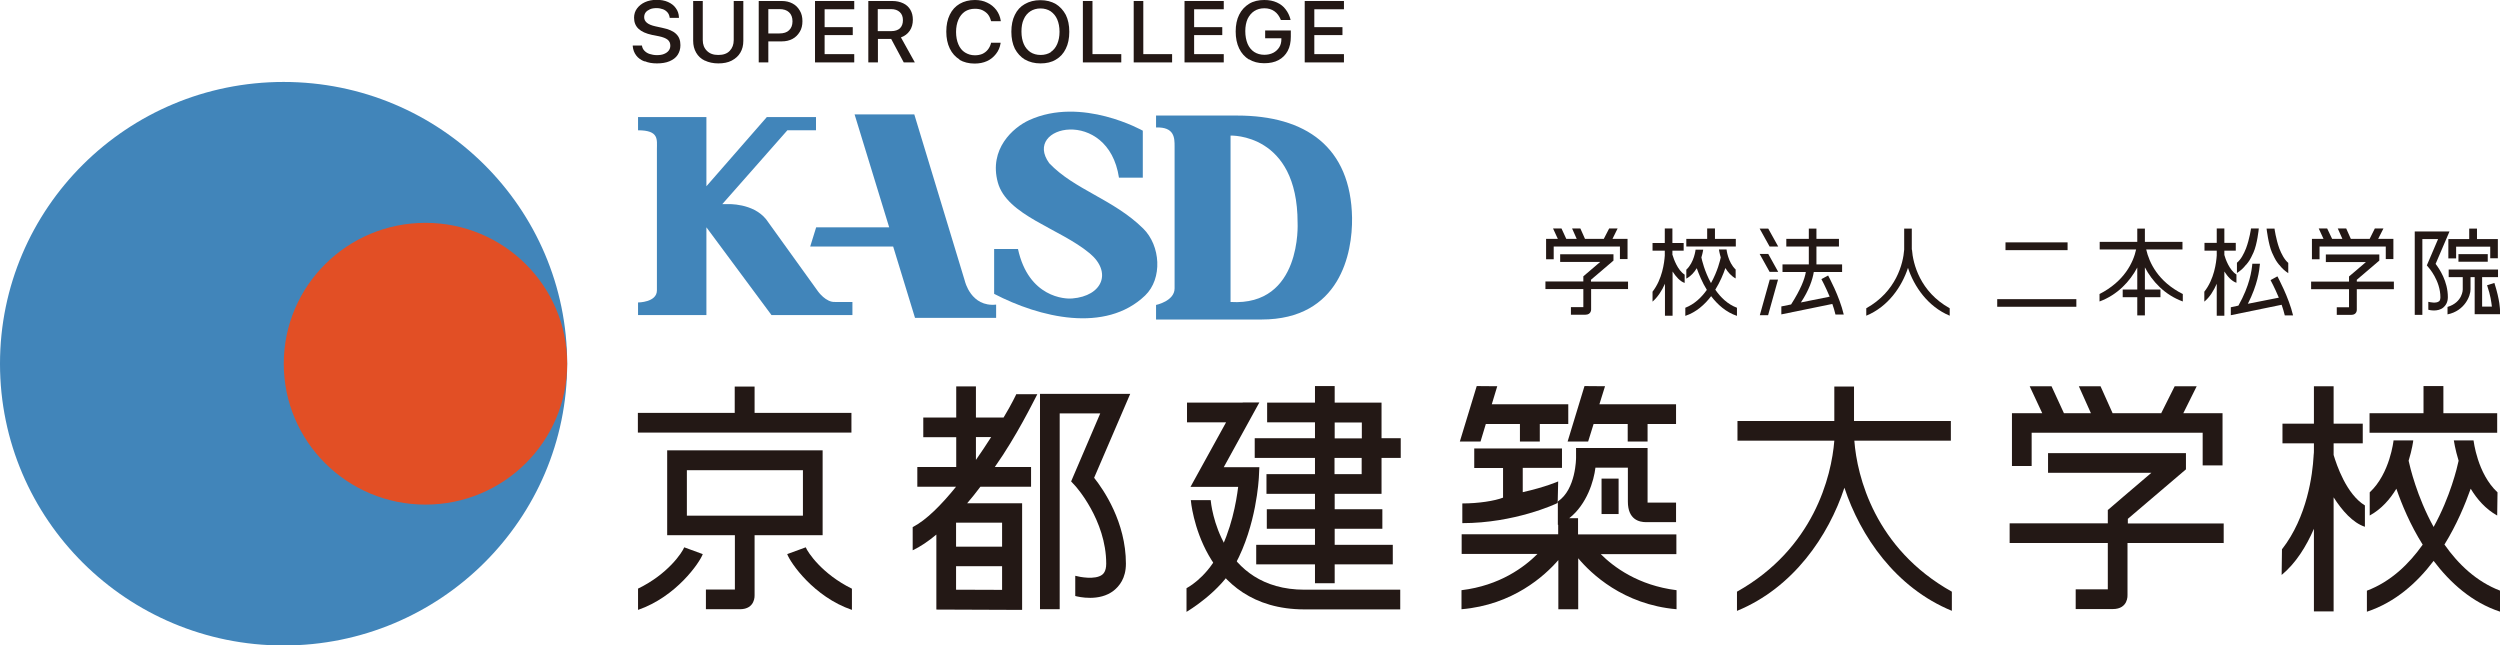
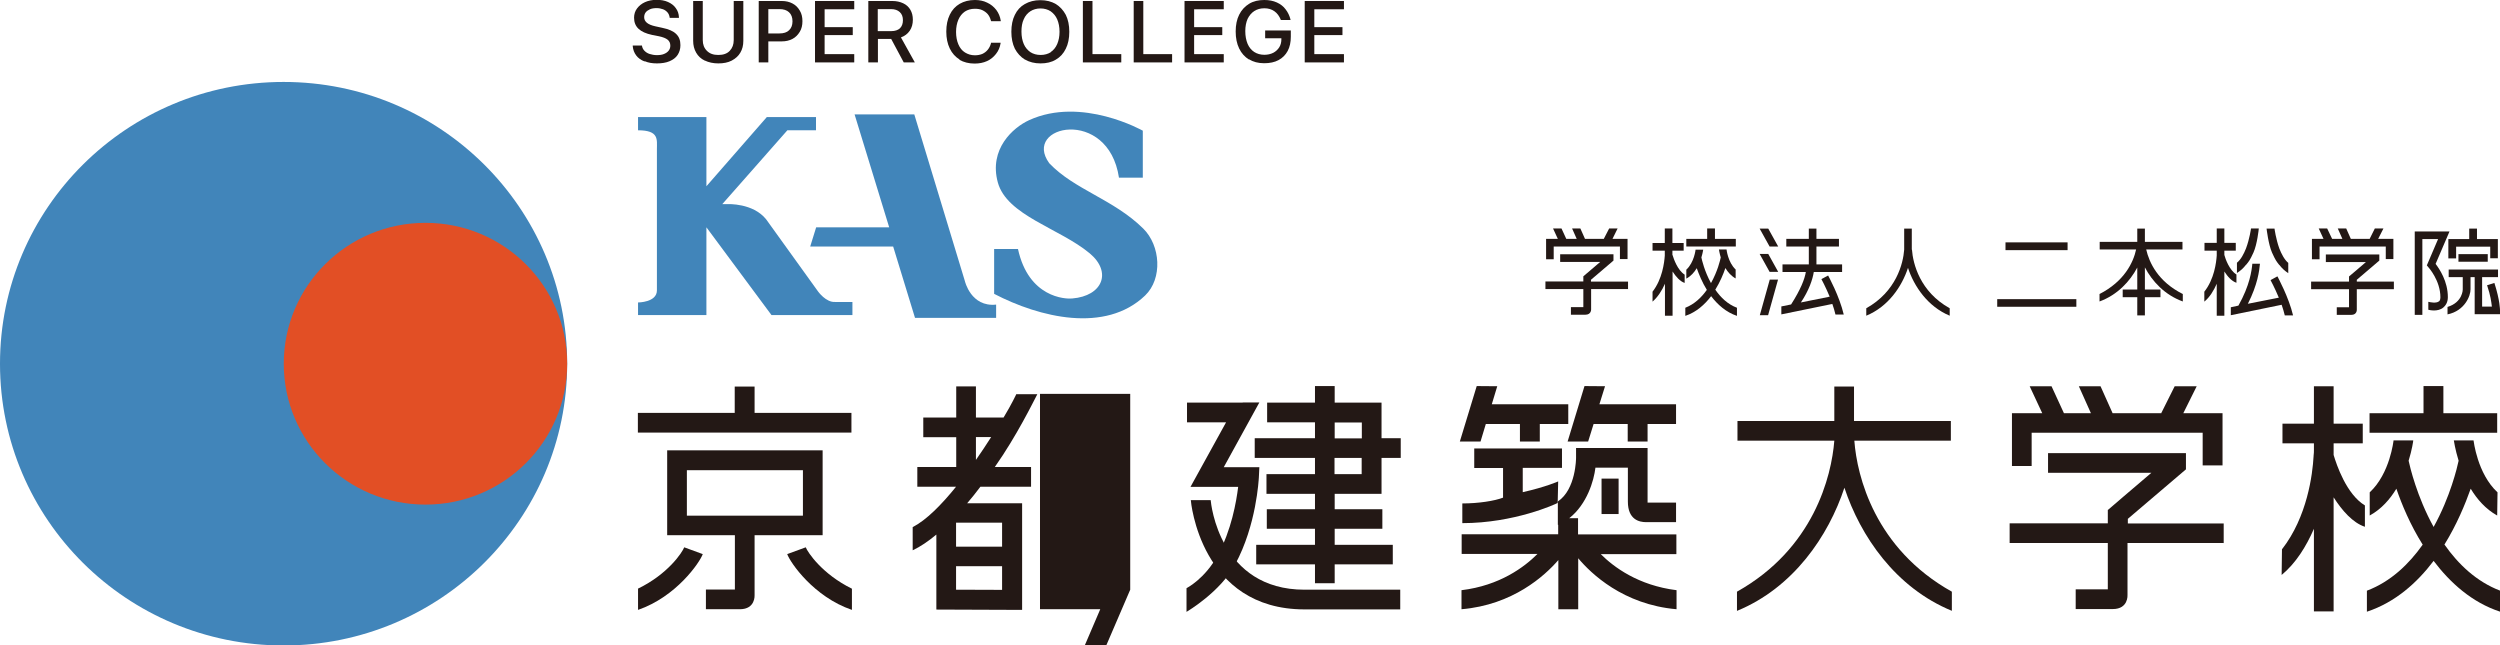
<svg xmlns="http://www.w3.org/2000/svg" id="_レイヤー_2" data-name="レイヤー 2" viewBox="0 0 151.01 38.99">
  <defs>
    <style>
      .cls-1 {
        fill: #231815;
      }

      .cls-2 {
        fill: #e24f25;
      }

      .cls-3 {
        fill: #4185ba;
      }
    </style>
  </defs>
  <g id="header_footer">
    <g>
      <g>
        <polygon class="cls-1" points="93.85 14.89 97.85 14.89 97.85 15.65 98.31 15.65 98.31 14.43 97.4 14.43 97.71 13.8 97.2 13.8 96.88 14.42 96.89 14.43 95.74 14.43 95.46 13.8 94.96 13.8 95.24 14.43 94.61 14.43 94.32 13.8 93.81 13.8 94.1 14.43 93.39 14.43 93.39 15.66 93.85 15.66 93.85 14.89" />
        <path class="cls-1" d="M98.34,17.47v-.46h-2.24v-.11h0c.14-.12,1.36-1.16,1.36-1.16v-.38h-3.22v.46h2.42c-.4.34-1.02.87-1.02.87h.01s-.01,0-.01,0v.31h-2.29v.46h2.29v1.09h-.75v.46h.87c.37,0,.35-.33.35-.33v-1.22h2.24" />
        <polygon class="cls-1" points="104.85 14.43 103.59 14.43 103.59 13.8 103.12 13.8 103.12 14.43 101.86 14.43 101.86 14.89 104.85 14.89 104.85 14.43" />
        <path class="cls-1" d="M103.61,17.5c.29-.47.49-.95.61-1.31.15.25.35.48.62.63v-.54c-.47-.44-.55-1.21-.55-1.21h-.46s.03.21.11.48c-.03.15-.19.84-.59,1.55-.39-.71-.55-1.4-.58-1.55.08-.26.11-.46.11-.47h-.46s-.08.77-.56,1.21v.54c.28-.15.48-.38.63-.63.13.36.32.84.61,1.31-.32.45-.74.86-1.3,1.08v.49c.66-.22,1.17-.68,1.56-1.19.39.51.9.97,1.56,1.19v-.49c-.56-.21-.98-.62-1.3-1.08" />
        <path class="cls-1" d="M101.02,15.4v-.26h.68v-.46h-.68v-.88h-.46v.88h-.74v.46h.74v.16s0,.08,0,.13h0s0,.01,0,.01c-.03.43-.15,1.42-.74,2.18v.6c.32-.28.57-.67.75-1.08v1.93h.46v-2.67c.2.31.45.6.73.69v-.5c-.43-.27-.66-.95-.73-1.18" />
        <path class="cls-1" d="M115.49,15.08c.06.84.48,2.54,2.28,3.54v.45c-1.32-.55-2.15-1.76-2.52-2.89-.37,1.13-1.19,2.34-2.52,2.89v-.45c1.81-1.01,2.23-2.7,2.29-3.54v-1.27h.46v1.27" />
        <path class="cls-1" d="M106.3,19.04h.5l.6-2.15h-.5l-.6,2.15M110.43,16.64l-.41.22s.25.46.5,1.06l-1.74.35c.49-.73.71-1.39.78-1.84h1.71v-.46h-1.55v-1.08h1.36v-.46h-1.36v-.62h-.46v.62h-1.36v.46h1.36v1.08h-1.59v.46h1.41c-.07.43-.31,1.05-.89,1.96l-.59.12v.48l3.08-.63c.07.2.14.42.19.64h.5c-.26-1.11-.92-2.31-.94-2.35M106.29,13.81l.6,1.08h.52l-.6-1.08h-.52ZM106.29,15.34l.6,1.08h.52l-.6-1.08h-.52Z" />
        <path class="cls-1" d="M147.12,15.94c.09-.22.84-1.96.84-1.96h-2.1v5.04h.46v-4.58h.95c-.18.43-.68,1.59-.68,1.59l.1.12s.72.79.72,1.81c0,.18-.07.24-.1.25-.16.12-.51.05-.63.02v.48c.07.02.57.14.9-.13.12-.1.28-.29.28-.63,0-.97-.52-1.72-.74-2.01M147.89,15.61h.47v-.71h2.06v.7h.46v-1.16h-1.26v-.63h-.47v.63h-1.26v1.18ZM151.01,18.97v-.24s0-.59-.34-1.64l-.44.14c.22.66.25.99.29,1.29h-.59v-1.78h.96v-.46h-2.98v.46h.85v.75s0,.77-.92,1.05v.45c1.04-.21,1.4-1.13,1.39-1.52v-.73h.25v2.24h1.54ZM150.27,15.35h-1.77v.46h1.77v-.46Z" />
        <path class="cls-1" d="M120.64,18.07h4.78v.46h-4.78v-.46ZM121.14,14.64h3.75v.47h-3.75v-.47Z" />
        <path class="cls-1" d="M129.56,16.15c.44.84,1.19,1.66,2.29,2.06v-.45c-1.5-.75-2.03-1.9-2.21-2.69h2.19v-.46h-2.27v-.8h0s-.46,0-.46,0v.8h-2.27v.46h2.2c-.17.79-.72,1.93-2.21,2.69v.45c1.09-.4,1.84-1.22,2.28-2.05v1.33h-.88v.46h.88v1.1h.46v-1.1h.94v-.46h-.94v-1.34" />
        <path class="cls-1" d="M135.09,16.58c-.43-.26-.67-.95-.73-1.18v-.26h.69v-.47h-.69v-.87h-.46v.87h-.74v.47h.74v.16s0,.08,0,.13h0,0c-.03.44-.15,1.43-.75,2.19v.6c.33-.27.57-.67.75-1.08v1.93h.46v-2.67c.2.31.45.59.73.68v-.5M137.55,16.7l-.4.22s.25.46.5,1.06l-1.87.37c.59-1.16.69-1.99.73-2.42h-.46c-.04.42-.15,1.3-.84,2.53l-.46.1v.48l3.07-.63c.07.21.14.42.19.64h.5c-.26-1.1-.92-2.3-.94-2.35M135.67,16c.18-.22.23-.27.45-.75.22-.49.32-1.4.32-1.45h-.47s-.08.61-.3,1.2c-.13.33-.31.68-.55.87v.62c.22-.14.37-.27.55-.5M137.68,16c.18.23.33.36.54.5v-.62c-.23-.19-.41-.54-.54-.87-.21-.59-.29-1.19-.29-1.2h-.48s.11.96.33,1.45c.22.48.26.52.44.75" />
        <polygon class="cls-1" points="140.11 14.89 144.11 14.89 144.11 15.65 144.57 15.65 144.57 14.43 143.65 14.43 143.97 13.8 143.45 13.8 143.14 14.42 143.15 14.43 142 14.43 141.72 13.8 141.21 13.8 141.49 14.43 140.87 14.43 140.57 13.8 140.06 13.8 140.35 14.43 139.65 14.43 139.65 15.66 140.11 15.66 140.11 14.89" />
        <path class="cls-1" d="M144.6,17.47v-.46h-2.24v-.11h0c.14-.12,1.36-1.16,1.36-1.16v-.37h-3.23v.46h2.42c-.4.35-1.02.87-1.02.87h.01s-.01,0-.01,0v.31h-2.29v.46h2.29v1.09h-.74v.46h.87c.37,0,.34-.33.34-.33v-1.22h2.24" />
        <path class="cls-3" d="M34.26,21.97c0,9.4-7.67,17.02-17.13,17.02S0,31.37,0,21.97,7.67,4.95,17.13,4.95s17.13,7.62,17.13,17.02" />
        <path class="cls-2" d="M34.26,21.97c0,4.7-3.83,8.51-8.56,8.51s-8.56-3.81-8.56-8.51,3.83-8.51,8.56-8.51,8.56,3.81,8.56,8.51" />
        <path class="cls-3" d="M38.54,19.03h4.13v-5.3l3.93,5.3h4.89v-.79h-1.04c-.56.04-1.04-.64-1.04-.64l-3.13-4.35c-.8-1-2.33-.92-2.33-.92h-.32l3.93-4.46h1.73v-.8h-2.97l-3.65,4.18v-4.18h-4.13v.8c1.28,0,1.14.56,1.14,1.14v8.53c0,.73-1.14.73-1.14.73v.76" />
        <path class="cls-3" d="M55.23,6.91h-3.61l2.09,6.82h-4.41l-.36,1.16h5.01l1.32,4.31h4.9v-.8c-1.53.16-1.89-1.43-1.89-1.43l-3.05-10.05" />
        <path class="cls-3" d="M69.03,7.9v2.83h-1.44c-.65-4.3-5.88-3.16-4.21-.87,1.52,1.6,3.87,2.17,5.67,3.94,1.06,1.04,1.18,3.03.12,4.05-2.4,2.3-6.37,1.33-9.12-.1v-2.71h1.44c.64,2.94,2.86,3.03,3.27,2.99,1.85-.15,2.42-1.6,1.06-2.73-1.81-1.51-5.01-2.28-5.55-4.29-.54-2,.91-3.3,1.89-3.75,3.18-1.46,6.88.64,6.88.64" />
-         <path class="cls-3" d="M81.67,13.16c-.07-4.29-2.81-6.18-6.94-6.18h-4.9v.72c1.12-.04,1.12.64,1.12,1.14v8.58c0,.77-1.12,1-1.12,1v.88h6.37c4.76,0,5.5-4.03,5.47-6.14M74.33,18.23v-10.04s4.05-.16,4.05,5.26c0,0,.28,5.06-4.05,4.79" />
        <path class="cls-1" d="M71.93,30.21c0,.07.58,6.6,6.87,6.6h5.78v-1.19h-5.78c-5.14,0-5.65-5.19-5.67-5.41h-1.2" />
        <path class="cls-1" d="M75.07,24.32h-3.37v1.19h2.36c-.58,1.06-2.15,3.9-2.15,3.9h2.88c-.11.9-.41,2.62-1.23,4.12-.78,1.44-1.88,1.99-1.89,2v1.43c.06-.04,2.04-1.2,2.94-2.87,1.29-2.38,1.42-5.13,1.43-5.25l.03-.62h-2.15c.58-1.06,2.15-3.91,2.15-3.91h-1.01" />
        <path class="cls-1" d="M61.4,23.79s-.3.64-.78,1.43h-1.67v-1.88h-1.19v1.88h-1.99v1.19h1.99v1.8h-2.35v1.19h2.34c-.88,1.09-1.8,2.02-2.62,2.44v1.4c.47-.22.95-.55,1.43-.95v4.53l5.18.02v-6.44h-3.32c.28-.32.54-.66.8-1h3.06v-1.19h-2.19c1.33-1.89,2.32-3.93,2.57-4.4h-1.26M57.75,35.62v-1.42h2.78v1.43c-.71,0-2.08-.01-2.78-.01M60.53,33.02h-2.78v-1.45h2.78v1.45ZM59.87,26.4c-.28.44-.59.91-.92,1.38v-1.38h.92Z" />
-         <path class="cls-1" d="M68.27,23.79h-5.45v13.01h1.19v-11.83h2.45c-.47,1.11-1.76,4.11-1.76,4.11l.26.28s1.86,2.05,1.86,4.69c0,.48-.19.62-.25.67-.42.31-1.33.14-1.62.06v1.22c.18.05,1.46.36,2.33-.33.32-.26.73-.73.73-1.62,0-2.51-1.35-4.47-1.92-5.19.25-.57,2.18-5.07,2.18-5.07" />
+         <path class="cls-1" d="M68.27,23.79h-5.45v13.01h1.19h2.45c-.47,1.11-1.76,4.11-1.76,4.11l.26.28s1.86,2.05,1.86,4.69c0,.48-.19.62-.25.67-.42.31-1.33.14-1.62.06v1.22c.18.05,1.46.36,2.33-.33.32-.26.73-.73.73-1.62,0-2.51-1.35-4.47-1.92-5.19.25-.57,2.18-5.07,2.18-5.07" />
        <path class="cls-1" d="M83.45,26.47v-2.15h-2.83v-1h-1.19v1h-2.89v1.19h2.89v.96h-3.64v1.19h3.64v.98h-2.93v1.19h2.93v.93h-2.91v1.18h2.91v.97h-3.55v1.18h3.55v1.14h1.19v-1.14h3.51v-1.18h-3.51v-.97h2.88v-1.18h-2.88v-.93h2.83v-2.17h1.16v-1.19h-1.16ZM80.62,25.52h1.64v.96h-1.64v-.96ZM82.25,28.64h-1.64v-.98h1.64v.98Z" />
        <path class="cls-1" d="M117.9,36.9v-1.16c-4.65-2.6-5.73-6.97-5.89-9.12h5.83v-1.19h-5.85v-2.08h-1.19v2.08h-5.85v1.19h5.85c-.17,2.15-1.24,6.52-5.88,9.12v1.16c3.41-1.4,5.53-4.53,6.49-7.44.96,2.91,3.08,6.04,6.5,7.44" />
        <polygon class="cls-1" points="122.72 26.14 133.05 26.14 133.05 28.11 134.25 28.11 134.25 24.96 131.88 24.96 132.69 23.33 131.36 23.33 130.55 24.95 130.57 24.96 127.61 24.96 126.88 23.33 125.57 23.33 126.3 24.96 124.67 24.96 123.92 23.33 122.6 23.33 123.36 24.96 121.53 24.96 121.53 28.15 122.72 28.15 122.72 26.14" />
        <path class="cls-1" d="M134.32,32.81v-1.19h-5.79v-.28h0c.37-.31,3.51-2.99,3.51-2.99v-.98h-8.33v1.19h6.24c-1.04.88-2.62,2.24-2.62,2.24h.02s-.03,0-.03,0v.81h-5.93v1.19h5.93v2.8h-1.94v1.19h2.24c.95,0,.89-.85.89-.85v-3.14h5.79" />
        <rect class="cls-1" x="96.74" y="28.91" width="1.03" height="2.14" />
        <path class="cls-1" d="M94.35,28.27v-1.18h-5.3v1.18h1.74v1.79c-.52.2-1.49.35-2.46.35v1.19c3.14,0,5.64-1.15,5.76-1.22l.03-1.3s-.73.33-2.14.65v-1.47h2.37" />
        <path class="cls-1" d="M96.67,33.47h4.59v-1.19h-5.94v-.98h-.53c1.07-.84,1.49-2.27,1.58-3.05h1.96v2.05c0,1.09.69,1.24,1.1,1.24h1.81v-1.18h-1.72v-.06s0-3.24,0-3.24h-4.32v.6s0,1.9-1.1,2.63v1.41s.02,0,.02,0v.57h-5.83v1.19h4.58c-.79.79-2.27,1.91-4.59,2.19v1.15c3.1-.26,5.03-2.02,5.85-2.97v2.97h1.2v-3.08c.76.91,2.71,2.8,5.94,3.08v-1.15c-2.32-.29-3.8-1.4-4.59-2.19" />
        <polygon class="cls-1" points="89.75 25.61 91.81 25.61 91.81 26.67 93.01 26.67 93.01 25.61 94.73 25.61 94.73 24.42 90.11 24.42 90.44 23.33 89.2 23.32 88.18 26.67 89.43 26.67 89.75 25.61" />
        <polygon class="cls-1" points="95.93 26.67 96.26 25.61 98.32 25.61 98.32 26.67 99.52 26.67 99.52 25.61 101.24 25.61 101.24 24.42 96.61 24.42 96.95 23.33 95.71 23.32 94.69 26.67 95.93 26.67" />
        <polygon class="cls-1" points="150.84 24.96 147.59 24.96 147.59 23.32 146.39 23.32 146.39 24.96 143.13 24.96 143.13 26.14 150.84 26.14 150.84 24.96" />
        <path class="cls-1" d="M147.65,32.9c.75-1.21,1.26-2.45,1.59-3.38.38.63.9,1.23,1.6,1.62l.02-1.4c-1.23-1.14-1.44-3.12-1.45-3.14h-1.19s.08.55.29,1.23c-.08.38-.5,2.18-1.51,4-1.01-1.83-1.43-3.63-1.51-4,.21-.68.28-1.19.28-1.23h-1.19s-.21,2-1.44,3.14v1.4c.71-.39,1.23-.99,1.61-1.62.32.93.83,2.17,1.59,3.38-.83,1.17-1.92,2.23-3.37,2.78v1.27c1.72-.57,3.03-1.75,4.03-3.07,1,1.32,2.31,2.51,4.02,3.07v-1.27c-1.44-.55-2.54-1.61-3.36-2.78" />
        <path class="cls-1" d="M140.96,27.46v-.68h1.76v-1.19h-1.76v-2.26h-1.19v2.26h-1.9v1.19h1.9v.41c0,.09,0,.2-.02.34h0v.02c-.06,1.1-.38,3.67-1.91,5.63l-.02,1.55c.86-.71,1.49-1.73,1.95-2.79v4.99h1.19v-6.89c.51.8,1.16,1.54,1.89,1.78v-1.29c-1.12-.68-1.71-2.45-1.89-3.05" />
        <path class="cls-1" d="M48.67,33.06l-1.12.41c.19.52,1.6,2.58,3.91,3.37v-1.28c-1.81-.89-2.67-2.2-2.79-2.5" />
        <path class="cls-1" d="M38.54,35.56v1.28c2.31-.8,3.72-2.85,3.91-3.37l-1.12-.41c-.12.31-.98,1.62-2.8,2.5" />
        <path class="cls-1" d="M45.58,32.33h4.11v-5.13h-9.39v5.13h4.09v3.28h-1.75v1.19h2.05c.95,0,.89-.85.89-.85v-3.62M41.49,28.4h7.01v2.75h-7.01v-2.75Z" />
        <polygon class="cls-1" points="51.43 24.94 45.58 24.94 45.58 23.35 44.38 23.35 44.38 24.94 38.53 24.94 38.53 26.13 51.43 26.13 51.43 24.94" />
      </g>
      <g>
        <path class="cls-1" d="M38.93,3.71c-.21-.08-.38-.2-.5-.36-.12-.16-.19-.34-.21-.56v-.04s.56,0,.56,0v.03c.02.11.07.21.15.29.08.08.18.15.31.19s.27.07.44.07.31-.02.43-.07c.12-.05.21-.11.28-.2.07-.09.1-.19.1-.3h0c0-.15-.05-.27-.16-.36-.11-.09-.29-.16-.53-.21l-.41-.08c-.37-.08-.64-.2-.82-.37-.18-.17-.27-.39-.27-.67h0c0-.21.06-.4.18-.56.12-.16.28-.29.48-.38.2-.09.44-.14.7-.14s.49.04.69.13.36.21.47.37c.12.16.18.34.19.55v.04s-.56,0-.56,0v-.03c-.02-.12-.06-.22-.13-.3-.07-.08-.16-.15-.27-.19-.11-.04-.24-.07-.39-.07s-.29.02-.4.07-.2.11-.26.19c-.06.08-.09.18-.09.29h0c0,.14.06.25.17.34s.28.16.51.21l.41.09c.39.08.67.2.84.37.18.17.26.39.26.68h0c0,.23-.06.42-.17.59-.11.17-.28.29-.49.38-.21.09-.47.13-.76.13-.28,0-.52-.04-.73-.13Z" />
        <path class="cls-1" d="M42.57,3.66c-.23-.11-.4-.27-.52-.48-.12-.21-.18-.44-.18-.72V.06h.58v2.36c0,.27.08.48.25.65s.39.25.69.25.53-.08.69-.25c.16-.17.24-.38.24-.65V.06h.58v2.41c0,.27-.06.51-.18.71-.12.21-.3.36-.52.48-.23.12-.5.17-.81.17s-.58-.06-.81-.17Z" />
        <path class="cls-1" d="M45.83.06h.58v3.71h-.58V.06ZM46.12,2.02h.96c.25,0,.45-.06.58-.19.14-.13.21-.31.21-.54h0c0-.24-.07-.42-.21-.55-.14-.13-.33-.19-.58-.19h-.96V.06h1.1c.25,0,.46.05.65.15s.33.24.44.43c.11.18.16.39.16.64h0c0,.25-.05.46-.16.64-.11.18-.25.33-.44.43s-.4.15-.65.15h-1.1v-.48Z" />
        <path class="cls-1" d="M49.23.06h2.37v.5h-1.79v1.08h1.7v.48h-1.7v1.15h1.79v.5h-2.37V.06Z" />
        <path class="cls-1" d="M52.45.06h1.45c.25,0,.47.05.66.14s.33.22.43.39c.1.17.15.37.15.6h0c0,.26-.06.48-.19.67-.13.19-.31.32-.53.4l.84,1.51h-.67l-.76-1.42h-.8v1.42h-.58V.06ZM53.84,1.88c.22,0,.4-.06.52-.17.12-.12.18-.28.18-.49h0c0-.21-.06-.37-.19-.49-.13-.12-.3-.18-.53-.18h-.8v1.33h.82Z" />
        <path class="cls-1" d="M57.97,3.6c-.26-.16-.46-.38-.6-.67s-.21-.63-.21-1.02h0c0-.4.07-.73.21-1.02.14-.29.34-.51.6-.66s.57-.23.92-.23c.27,0,.52.05.74.16.22.1.4.25.55.44.14.19.23.4.27.65v.03s-.58,0-.58,0l-.02-.05c-.04-.15-.1-.27-.19-.38-.09-.1-.2-.18-.33-.24-.13-.06-.28-.08-.45-.08-.23,0-.43.06-.6.17-.17.12-.3.28-.39.49-.09.21-.14.46-.14.74h0c0,.29.05.54.14.75.09.21.22.38.4.49s.37.17.6.17c.17,0,.31-.03.44-.08.13-.06.24-.14.33-.25.09-.11.16-.24.2-.4v-.03h.58v.03c-.04.25-.13.46-.28.65s-.32.33-.54.43c-.22.1-.47.15-.75.15-.35,0-.66-.08-.92-.23Z" />
        <path class="cls-1" d="M61.91,3.6c-.26-.16-.46-.38-.61-.66-.14-.29-.21-.63-.21-1.02h0c0-.4.07-.74.21-1.02.14-.29.34-.51.61-.66s.57-.23.93-.23.67.08.93.23c.26.16.46.38.61.66.14.29.21.62.21,1.02h0c0,.4-.07.74-.21,1.02-.14.29-.34.51-.6.66-.26.16-.57.23-.93.23s-.67-.08-.93-.23ZM63.46,3.15c.17-.11.31-.28.4-.49.09-.21.14-.46.14-.74h0c0-.29-.05-.54-.14-.75-.09-.21-.23-.37-.4-.49-.17-.11-.38-.17-.61-.17s-.44.06-.61.17c-.17.11-.31.27-.4.48-.1.21-.14.46-.14.75h0c0,.29.05.54.14.75.09.21.23.37.4.49.17.11.38.17.62.17s.44-.06.62-.17Z" />
        <path class="cls-1" d="M65.41.06h.58v3.21h1.74v.5h-2.32V.06Z" />
        <path class="cls-1" d="M68.48.06h.58v3.21h1.74v.5h-2.32V.06Z" />
        <path class="cls-1" d="M71.55.06h2.37v.5h-1.79v1.08h1.7v.48h-1.7v1.15h1.79v.5h-2.37V.06Z" />
        <path class="cls-1" d="M75.45,3.6c-.26-.16-.46-.38-.6-.67-.14-.29-.21-.63-.21-1.03h0c0-.39.07-.73.21-1.01.14-.28.34-.5.6-.66s.57-.23.92-.23c.29,0,.54.05.76.15s.4.24.53.42c.14.18.23.38.29.6v.04s-.59,0-.59,0v-.03c-.09-.21-.21-.38-.38-.5-.17-.12-.37-.18-.61-.18s-.44.06-.61.17c-.17.11-.3.27-.4.47-.09.21-.14.45-.14.74h0c0,.3.05.55.14.77.09.21.23.38.4.49.17.11.38.17.61.17.2,0,.38-.04.54-.12.15-.08.27-.19.36-.33.09-.14.13-.31.13-.49v-.06h-.98v-.47h1.55v.38c0,.33-.06.62-.19.86-.13.24-.31.42-.55.55s-.53.19-.87.19c-.36,0-.66-.08-.92-.24Z" />
        <path class="cls-1" d="M78.81.06h2.37v.5h-1.79v1.08h1.7v.48h-1.7v1.15h1.79v.5h-2.37V.06Z" />
      </g>
    </g>
  </g>
</svg>